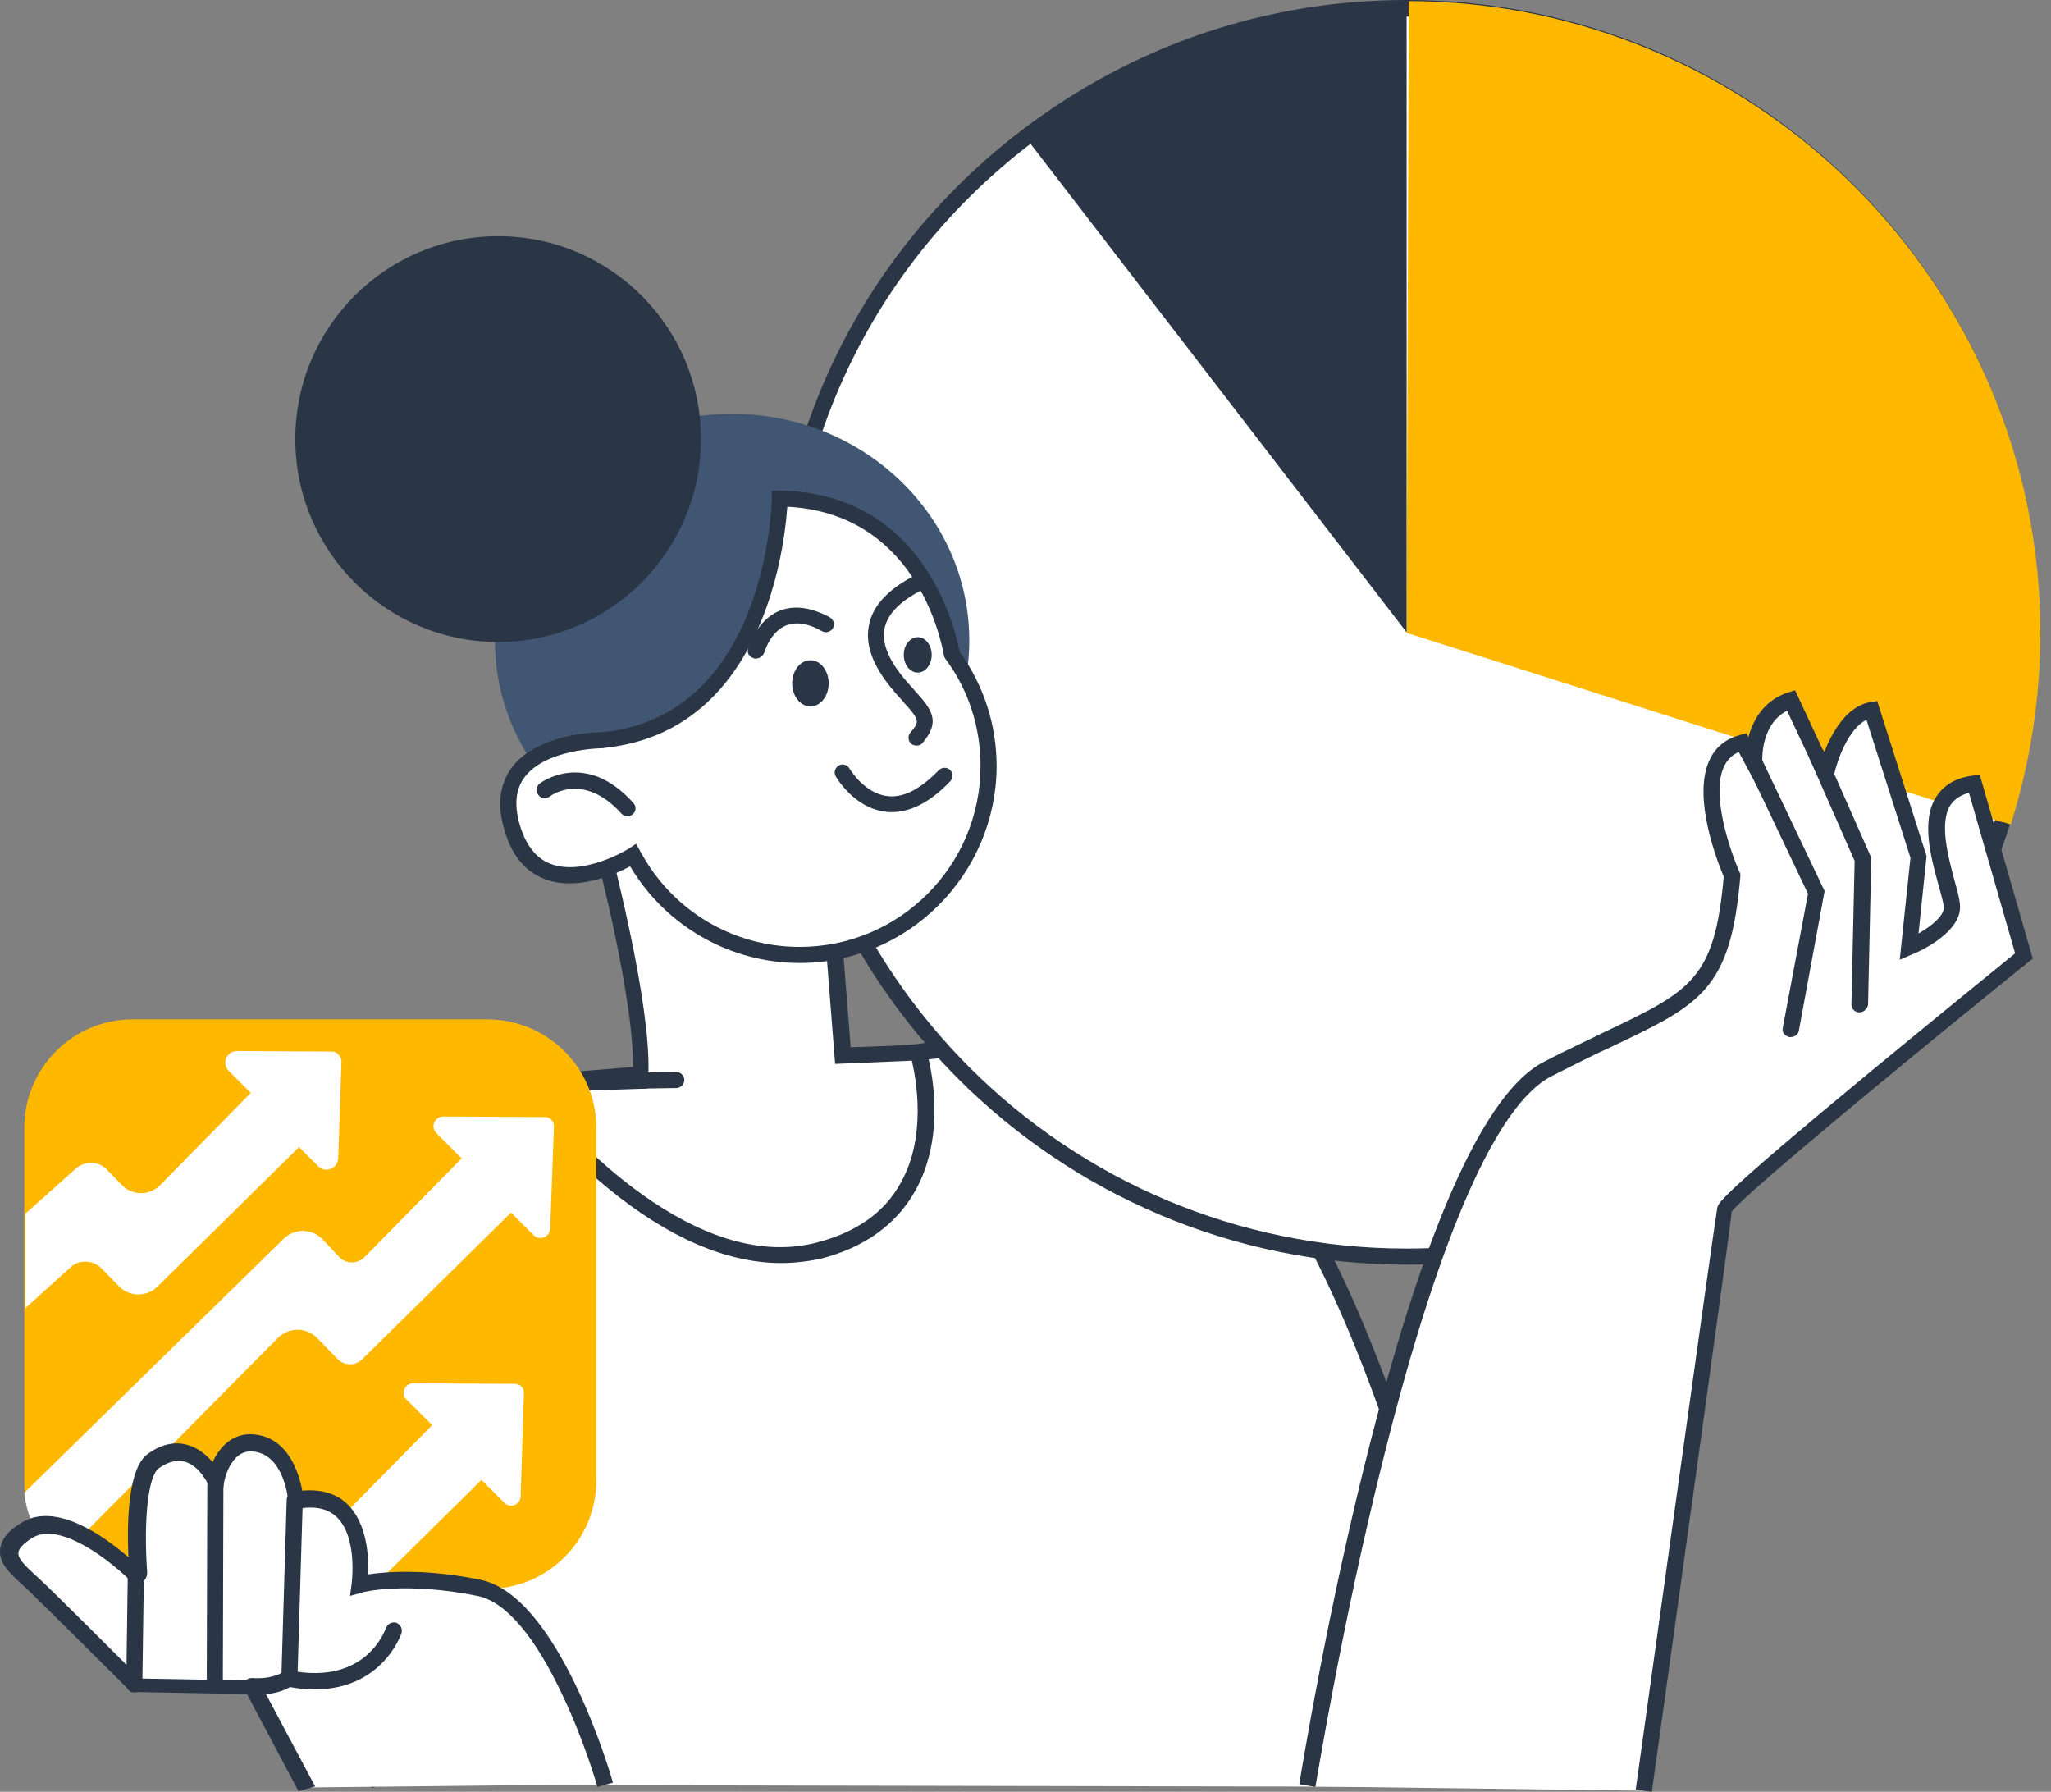
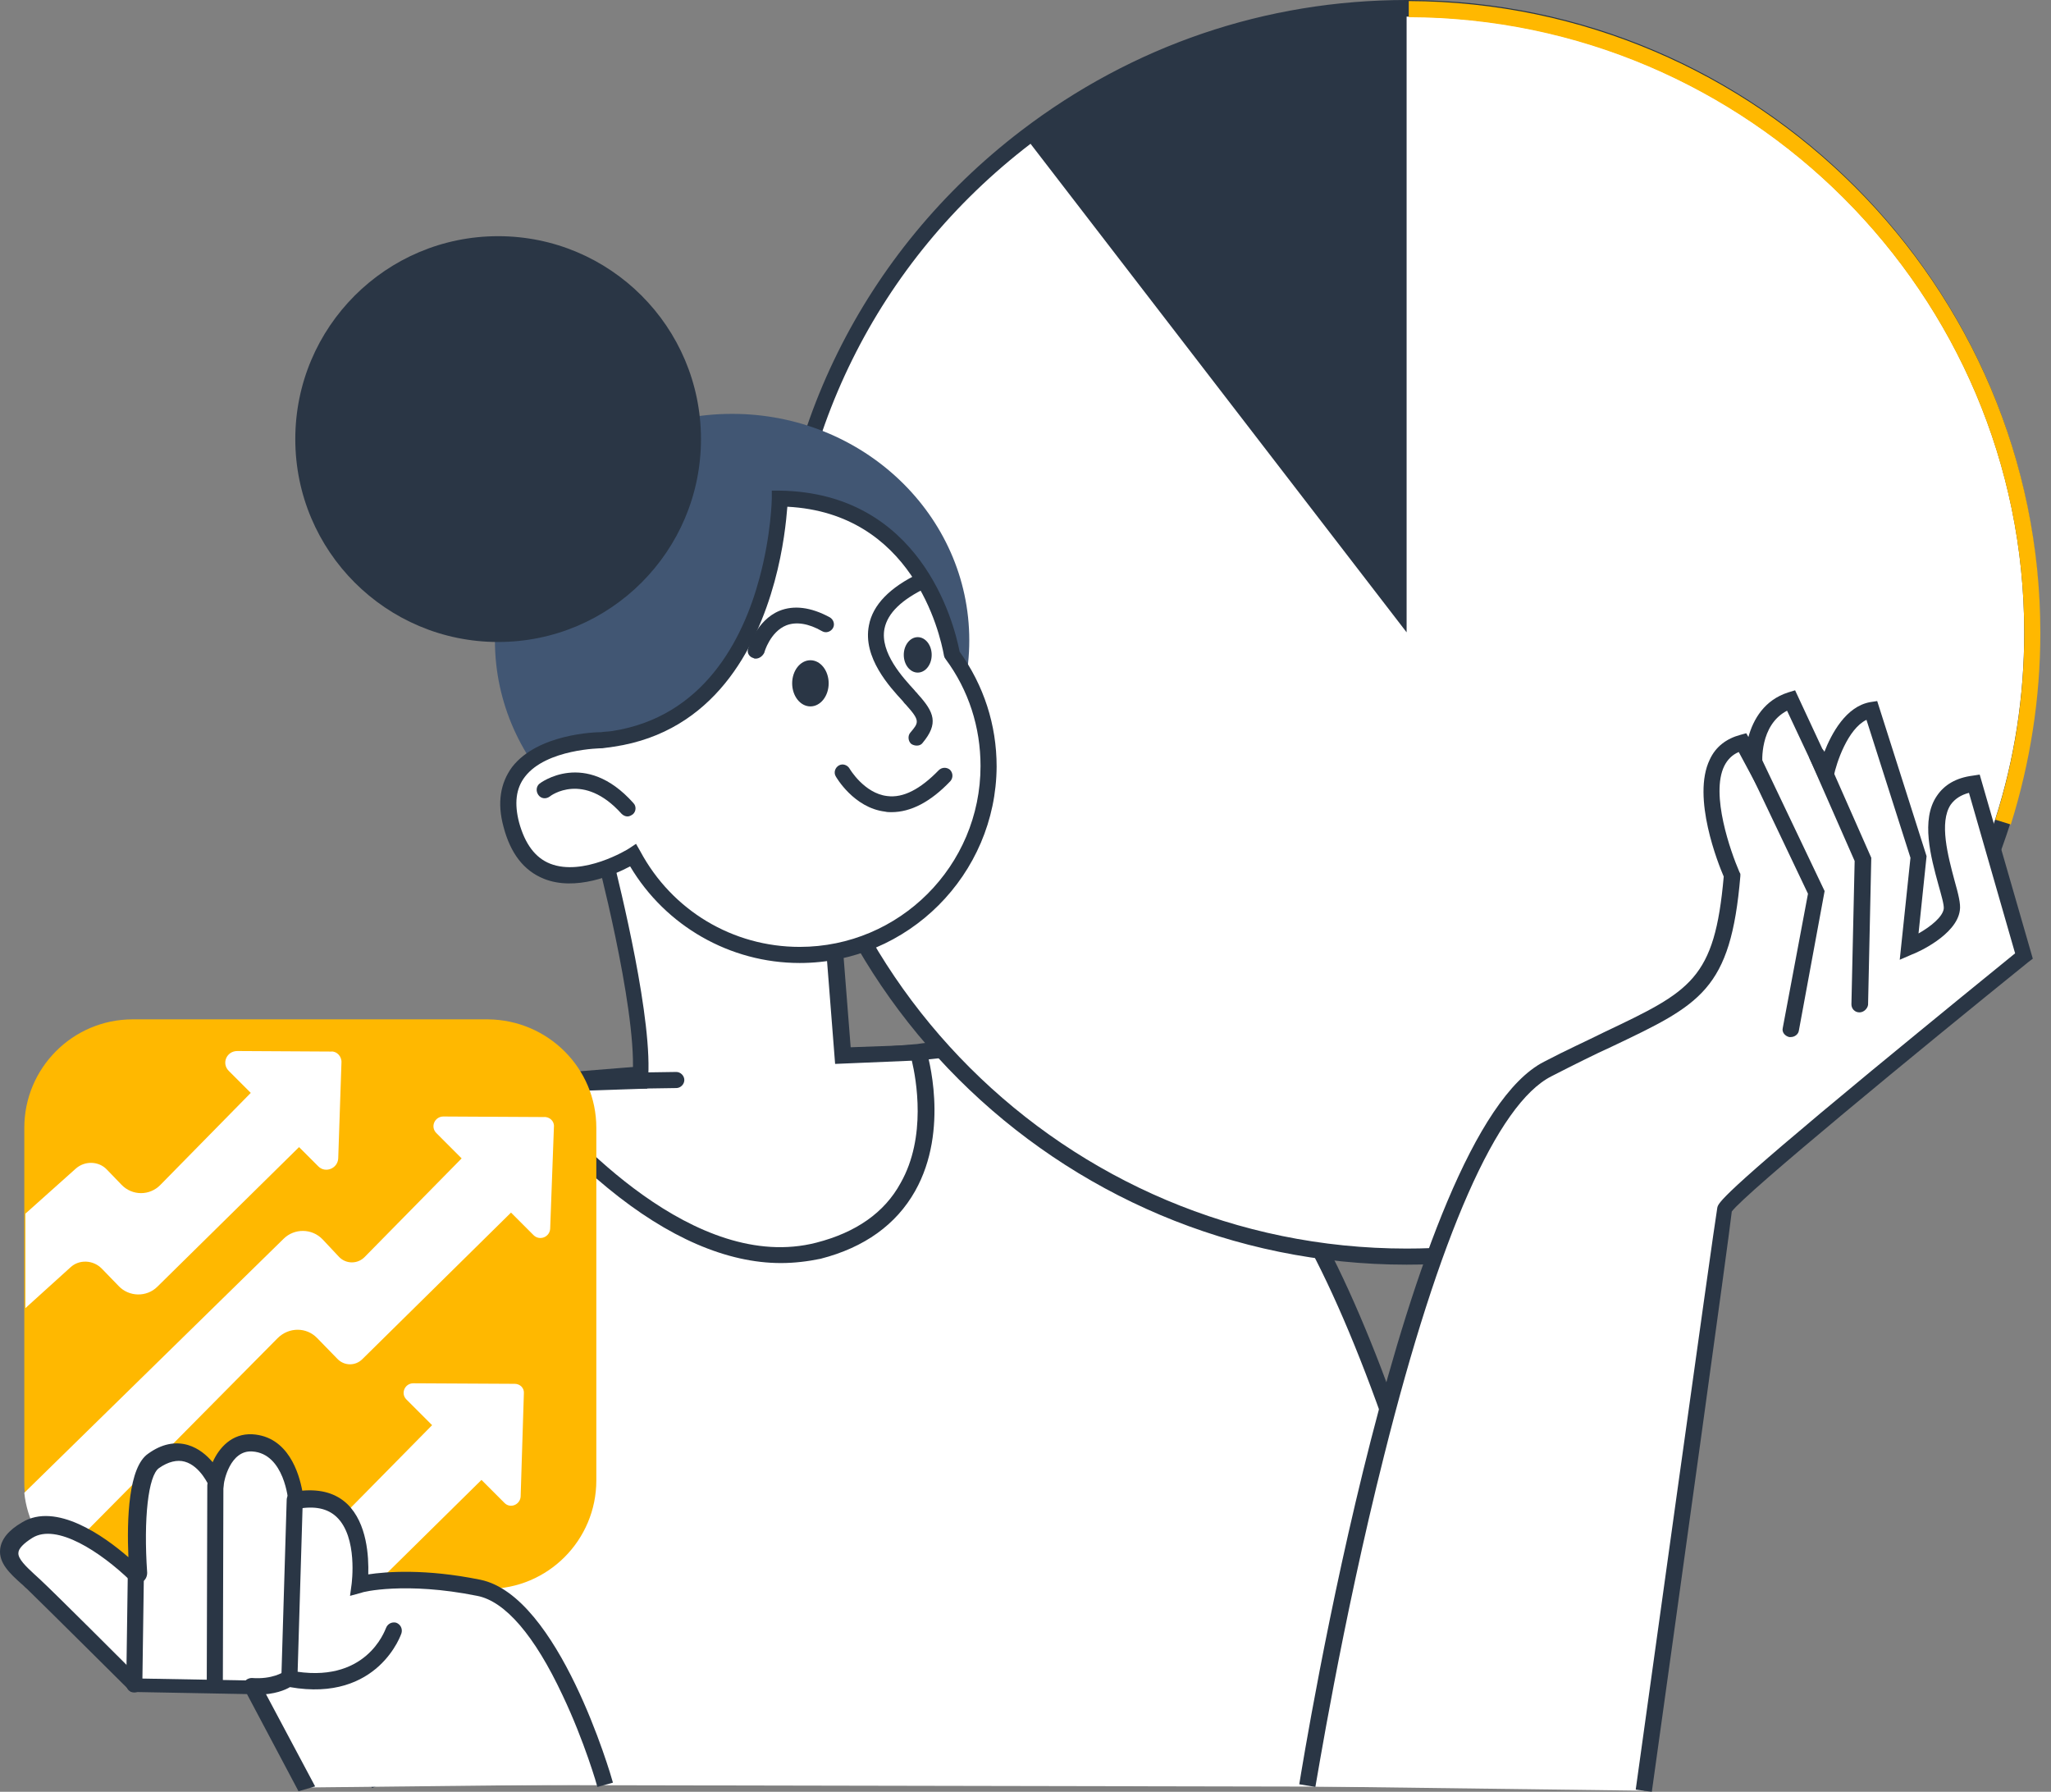
<svg xmlns="http://www.w3.org/2000/svg" width="166" height="145" viewBox="0 0 166 145" fill="none">
  <rect x="0" y="0" width="166" height="145" fill="#808080" stroke="none" />
  <path d="M120.968 144.609C120.968 144.609 112.022 102.994 100.947 92.699C89.872 82.404 74.323 85.184 74.323 85.184L41.967 87.79C41.967 87.79 23.987 88.746 21.077 102.994C18.167 117.242 30.632 144.435 30.632 144.435" fill="white" />
  <path d="M120.359 144.739C120.316 144.653 118.101 134.227 114.496 122.716C109.806 107.512 104.941 97.304 100.511 93.177C89.828 83.186 74.583 85.793 74.453 85.836H74.409L42.053 88.442C42.01 88.442 37.58 88.703 32.846 90.658C26.635 93.264 22.9 97.434 21.771 103.125C18.948 117.025 31.152 143.914 31.282 144.175L30.11 144.696C30.067 144.609 26.939 137.789 24.203 129.232C20.512 117.72 19.252 108.859 20.468 102.821C23.422 88.225 41.749 87.096 41.923 87.096L74.236 84.489C75.061 84.359 90.436 81.97 101.38 92.178C112.498 102.517 121.228 142.741 121.619 144.435L120.359 144.739Z" fill="#2A3645" />
  <path d="M48.785 68.721C48.785 68.721 52.347 82.187 51.782 87.444L41.967 87.748C41.967 87.748 54.171 104.254 66.245 101.17C78.319 98.086 74.323 85.141 74.323 85.141L68.199 85.358L67.417 75.107L52.738 66.94L48.785 68.721Z" fill="white" />
  <path d="M63.204 102.213C58.861 102.213 54.084 100.171 49.176 96.131C44.616 92.395 41.576 88.312 41.445 88.138L40.707 87.139L51.217 86.792C51.478 81.362 48.221 68.982 48.177 68.895L48.047 68.374L52.824 66.289L68.069 74.803L68.85 84.75L74.844 84.533L74.974 85.011C75.061 85.272 76.885 91.396 74.062 96.392C72.542 99.085 69.98 100.953 66.418 101.865C65.376 102.082 64.29 102.213 63.204 102.213ZM43.27 88.399C46.136 91.874 56.255 103.082 66.071 100.562C69.285 99.737 71.587 98.129 72.889 95.74C75.017 92.005 74.149 87.313 73.801 85.836L67.591 86.097L66.766 75.585L52.694 67.722L49.523 69.112C50.175 71.719 52.911 82.752 52.433 87.53L52.39 88.095L43.27 88.399Z" fill="#2A3645" />
  <path d="M51.825 88.095C51.478 88.095 51.174 87.791 51.174 87.443C51.174 87.096 51.478 86.791 51.825 86.791L54.735 86.748C55.083 86.748 55.387 87.052 55.387 87.4C55.387 87.747 55.083 88.051 54.735 88.051L51.825 88.095Z" fill="#2A3645" />
  <path d="M48.264 91.266V119.805C48.264 124.627 44.355 128.58 39.491 128.58H10.74C8.438 128.58 6.31 127.668 4.746 126.191C3.27 124.801 2.227 122.89 2.01 120.761C1.967 120.457 1.967 120.153 1.967 119.805V91.266C1.967 86.444 5.876 82.491 10.74 82.491H39.491C44.355 82.535 48.264 86.444 48.264 91.266Z" fill="#FFB800" />
  <path d="M27.636 86.009L27.375 93.742C27.331 94.567 26.333 94.958 25.768 94.393L24.204 92.829L12.739 104.124C11.87 104.992 10.437 104.949 9.612 104.08L8.222 102.647C7.527 101.952 6.398 101.908 5.703 102.56L2.055 105.861V98.216L6.137 94.567C6.876 93.915 8.005 93.959 8.656 94.654L9.829 95.87C10.697 96.782 12.131 96.782 12.999 95.87L20.296 88.442L18.515 86.661C17.907 86.053 18.341 85.054 19.21 85.054L26.81 85.097C27.245 85.054 27.679 85.488 27.636 86.009Z" fill="white" />
  <path d="M44.833 91.179L44.529 99.432C44.486 100.127 43.66 100.431 43.183 99.954L41.359 98.129L29.328 109.988C28.764 110.553 27.852 110.553 27.287 109.945L25.68 108.294C24.811 107.382 23.378 107.382 22.466 108.294L4.703 126.234C3.226 124.844 2.184 122.933 1.967 120.804L22.944 100.258C23.813 99.389 25.246 99.389 26.114 100.301L27.461 101.735C28.025 102.299 28.937 102.299 29.502 101.735L37.363 93.742L35.322 91.7C34.801 91.179 35.191 90.353 35.886 90.353L44.008 90.397C44.486 90.353 44.877 90.745 44.833 91.179Z" fill="white" />
  <path d="M42.4 112.768L42.139 121.109C42.096 121.76 41.314 122.108 40.836 121.63L38.969 119.762L29.979 128.624H21.987L21.683 128.276L21.379 128.624H13.648L22.117 120.24L26.07 124.366L34.973 115.331L32.888 113.246C32.411 112.768 32.758 111.943 33.453 111.943L41.661 111.986C42.096 111.986 42.443 112.334 42.4 112.768Z" fill="white" />
  <path d="M164.484 51.215C164.484 56.558 163.659 61.684 162.095 66.549C155.581 86.965 136.428 101.735 113.844 101.735C85.874 101.735 63.203 79.146 63.203 51.258C63.203 34.969 70.977 20.416 83.008 11.207C91.564 4.648 102.248 0.782 113.844 0.782C113.887 0.782 113.931 0.782 114.017 0.782C141.9 0.782 164.484 23.37 164.484 51.215Z" fill="white" />
  <path d="M113.845 102.343C85.571 102.343 62.553 79.407 62.553 51.171C62.553 35.142 69.849 20.373 82.618 10.599C91.651 3.692 102.422 0 113.845 0C113.932 0 113.975 0 114.018 0C142.205 0.087 165.093 23.023 165.093 51.128C165.093 56.428 164.268 61.64 162.705 66.636C159.447 76.887 153.106 85.749 144.377 92.178C135.517 98.868 124.963 102.343 113.845 102.343ZM113.888 1.347C102.726 1.347 92.216 4.909 83.4 11.642C70.978 21.155 63.856 35.577 63.856 51.171C63.856 78.668 86.266 101.04 113.845 101.04C124.659 101.04 134.952 97.651 143.638 91.222C152.151 84.924 158.318 76.323 161.489 66.288C163.052 61.423 163.834 56.341 163.834 51.171C163.834 23.761 141.51 1.433 114.018 1.347H113.975C113.932 1.347 113.932 1.347 113.888 1.347Z" fill="#2A3645" />
-   <path d="M164.486 51.215C164.486 56.558 163.661 61.684 162.098 66.549L113.846 51.215L114.019 0.738C141.902 0.782 164.486 23.37 164.486 51.215Z" fill="#FFB800" />
  <path d="M113.846 0.695V51.171L83.01 11.12C91.566 4.604 102.25 0.695 113.846 0.695Z" fill="#2A3645" />
  <path d="M162.749 66.723L161.49 66.332C163.053 61.467 163.835 56.384 163.835 51.215C163.835 23.805 141.511 1.477 114.02 1.39V0.087C142.206 0.174 165.138 23.11 165.138 51.215C165.138 56.514 164.313 61.727 162.749 66.723Z" fill="#FFB800" />
  <path d="M59.253 70.154C69.855 70.154 78.45 61.947 78.45 51.823C78.45 41.699 69.855 33.492 59.253 33.492C48.651 33.492 40.057 41.699 40.057 51.823C40.057 61.947 48.651 70.154 59.253 70.154Z" fill="#415673" />
  <path d="M77.015 52.996C76.624 50.824 74.148 40.529 63.073 40.355C63.073 40.355 63.03 43.309 62.031 46.958C60.641 52.127 57.297 58.643 49.566 59.816C49.262 59.859 48.958 59.903 48.654 59.946C48.654 59.946 39.534 59.946 41.315 66.766C43.269 74.021 50.869 69.46 51.217 69.242C53.779 74.064 58.861 77.322 64.68 77.322C73.106 77.322 79.968 70.502 79.968 62.031C79.968 58.643 78.882 55.516 77.015 52.996Z" fill="white" />
  <path d="M64.724 77.93C59.078 77.93 53.866 74.933 51 70.111C49.697 70.806 46.57 72.153 44.008 71.11C42.401 70.459 41.315 69.069 40.75 66.897C40.229 64.985 40.49 63.378 41.445 62.075C43.53 59.382 48.177 59.251 48.655 59.251C48.915 59.208 49.219 59.208 49.523 59.164C56.907 58.035 60.12 51.823 61.467 46.784C62.422 43.266 62.466 40.355 62.466 40.355V39.704H63.117C74.453 39.877 77.189 50.259 77.667 52.735C79.621 55.472 80.663 58.643 80.663 62.031C80.62 70.763 73.497 77.93 64.724 77.93ZM51.478 68.287L51.825 68.895C54.388 73.673 59.295 76.627 64.724 76.627C72.802 76.627 79.36 70.068 79.36 61.988C79.36 58.86 78.405 55.863 76.537 53.343L76.451 53.213L76.407 53.083C76.06 51.128 73.801 41.528 63.725 41.007C63.638 42.093 63.421 44.395 62.683 47.088C61.206 52.475 57.775 59.208 49.697 60.424C49.393 60.468 49.045 60.511 48.742 60.554H48.698C48.655 60.554 44.225 60.598 42.487 62.857C41.749 63.812 41.619 65.029 42.01 66.549C42.487 68.287 43.313 69.416 44.529 69.894C47.178 70.936 50.783 68.764 50.956 68.634L51.478 68.287Z" fill="#2A3645" />
  <path d="M40.317 51.953C49.384 51.953 56.734 44.602 56.734 35.533C56.734 26.465 49.384 19.113 40.317 19.113C31.25 19.113 23.9 26.465 23.9 35.533C23.9 44.602 31.25 51.953 40.317 51.953Z" fill="#2A3645" />
  <path d="M61.164 53.3C61.12 53.3 61.033 53.3 60.99 53.257C60.643 53.17 60.425 52.822 60.556 52.475C60.599 52.388 61.207 50.216 63.075 49.434C64.247 48.956 65.637 49.13 67.157 49.955C67.461 50.129 67.592 50.52 67.418 50.824C67.244 51.128 66.853 51.258 66.549 51.085C65.42 50.433 64.421 50.303 63.639 50.607C62.337 51.128 61.859 52.779 61.859 52.822C61.728 53.083 61.468 53.3 61.164 53.3Z" fill="#2A3645" />
  <path d="M74.194 60.337C74.063 60.337 73.89 60.294 73.759 60.207C73.499 59.99 73.455 59.555 73.672 59.295C74.367 58.469 74.498 58.339 73.325 57.036C73.238 56.949 73.151 56.862 73.064 56.732C72.022 55.602 69.807 53.213 70.328 50.607C70.632 48.956 72.022 47.523 74.411 46.393C74.758 46.219 75.106 46.393 75.279 46.697C75.453 47.001 75.279 47.392 74.975 47.566C72.978 48.522 71.848 49.608 71.588 50.867C71.197 52.822 73.108 54.864 74.02 55.863C74.107 55.993 74.237 56.08 74.281 56.167C75.627 57.644 75.974 58.556 74.671 60.12C74.541 60.294 74.367 60.337 74.194 60.337Z" fill="#2A3645" />
  <path d="M72.151 65.724C71.978 65.724 71.804 65.724 71.63 65.68C69.111 65.376 67.678 62.9 67.635 62.813C67.461 62.509 67.591 62.118 67.895 61.944C68.199 61.77 68.59 61.901 68.764 62.205C68.764 62.205 69.936 64.203 71.804 64.42C73.107 64.594 74.496 63.856 75.973 62.335C76.234 62.075 76.625 62.075 76.885 62.292C77.146 62.552 77.146 62.943 76.929 63.204C75.322 64.898 73.715 65.724 72.151 65.724Z" fill="#2A3645" />
  <path d="M65.592 57.166C66.407 57.166 67.069 56.33 67.069 55.298C67.069 54.267 66.407 53.43 65.592 53.43C64.776 53.43 64.115 54.267 64.115 55.298C64.115 56.33 64.776 57.166 65.592 57.166Z" fill="#2A3645" />
  <path d="M74.278 54.429C74.901 54.429 75.407 53.788 75.407 52.996C75.407 52.204 74.901 51.562 74.278 51.562C73.654 51.562 73.148 52.204 73.148 52.996C73.148 53.788 73.654 54.429 74.278 54.429Z" fill="#2A3645" />
  <path d="M50.784 66.071C50.61 66.071 50.437 65.984 50.306 65.854C47.223 62.422 44.574 64.377 44.487 64.464C44.183 64.681 43.792 64.638 43.575 64.334C43.357 64.029 43.401 63.638 43.661 63.421C43.705 63.378 47.353 60.598 51.262 64.985C51.523 65.246 51.479 65.68 51.218 65.897C51.088 65.984 50.958 66.071 50.784 66.071Z" fill="#2A3645" />
  <path d="M105.854 144.565C105.854 144.565 114.192 92.265 125.311 86.574C136.429 80.884 139.339 81.535 140.207 70.893C140.207 70.893 135.951 61.466 141.033 60.163L141.988 61.901C141.988 61.901 141.641 57.817 144.985 56.731L147.808 62.77C147.808 62.77 148.807 57.948 151.499 57.513L155.278 69.416L154.496 76.713C154.496 76.713 157.754 75.323 157.971 73.673C158.188 72.022 154.105 64.246 159.795 63.465L163.834 77.409C163.834 77.409 139.817 96.782 139.599 97.868C139.382 98.998 133.041 144.913 133.041 144.913" fill="white" />
  <path d="M133.692 145L132.389 144.826C132.65 142.958 138.774 98.868 138.991 97.738C139.078 97.347 139.165 96.826 151.412 86.705C156.58 82.448 161.749 78.234 163.095 77.148L159.36 64.16C158.709 64.333 158.231 64.638 157.883 65.115C156.928 66.549 157.666 69.285 158.187 71.24C158.491 72.326 158.709 73.152 158.622 73.673C158.361 75.671 155.147 77.105 154.756 77.235L153.757 77.669L154.626 69.416L151.065 58.252C149.545 58.99 148.633 61.727 148.415 62.813L148.025 64.724L144.637 57.514C142.379 58.686 142.639 61.77 142.639 61.77L142.9 64.898L140.728 60.858C140.207 61.075 139.816 61.466 139.556 61.988C138.426 64.29 140.077 68.938 140.772 70.545L140.858 70.719V70.893C140.077 80.145 137.645 81.275 130.435 84.706C129.002 85.358 127.438 86.14 125.571 87.096C121.184 89.311 116.494 99.954 112.02 117.807C108.589 131.404 106.505 144.479 106.461 144.609L105.158 144.392C105.506 142.263 113.671 91.7 124.963 85.923C126.787 84.967 128.437 84.229 129.827 83.534C136.863 80.189 138.774 79.276 139.512 70.936C139.078 69.937 136.906 64.507 138.383 61.466C138.861 60.424 139.729 59.772 140.858 59.468L141.336 59.338L141.51 59.642C141.901 58.209 142.813 56.645 144.724 56.036L145.288 55.863L147.634 60.902C148.242 59.338 149.414 57.166 151.369 56.819L151.933 56.732L155.929 69.285L155.278 75.541C156.276 74.976 157.232 74.194 157.319 73.543C157.362 73.239 157.102 72.37 156.885 71.588C156.276 69.372 155.451 66.332 156.754 64.42C157.362 63.508 158.318 62.943 159.664 62.77L160.229 62.683L164.528 77.582L164.181 77.843C155.408 84.924 141.249 96.565 140.164 98.042C139.946 100.084 135.864 129.449 133.692 145Z" fill="#2A3645" />
  <path d="M48.915 144.392C48.915 144.392 44.702 129.666 38.666 128.45C32.629 127.233 29.024 128.189 29.024 128.189C29.024 128.189 30.153 120.196 23.855 121.369C23.855 121.369 23.552 116.938 20.338 116.721C17.905 116.547 17.341 119.849 17.341 119.849C17.341 119.849 15.647 115.852 12.346 118.154C10.696 119.284 11 125.583 11.087 127.19C11.087 127.32 10.957 127.407 10.826 127.32C9.654 126.191 4.963 121.977 2.097 123.758C-0.813 125.539 1.315 126.842 2.618 128.145C3.964 129.405 10.87 136.312 10.87 136.312L20.338 136.486L24.768 144.652" fill="white" />
  <path d="M24.16 144.957L19.99 137.094L10.609 136.92L10.435 136.747C10.349 136.66 3.486 129.84 2.184 128.58C2.01 128.45 1.88 128.276 1.706 128.146C0.837 127.364 -0.118 126.495 0.012 125.365C0.099 124.584 0.663 123.845 1.793 123.194C4.529 121.543 8.394 124.279 10.392 126.017C10.262 122.933 10.392 118.719 11.999 117.633C13.085 116.851 14.171 116.634 15.213 116.938C16.081 117.199 16.733 117.764 17.211 118.328C17.732 117.155 18.774 115.983 20.425 116.069C23.334 116.243 24.203 119.241 24.464 120.631C25.984 120.5 27.2 120.848 28.112 121.717C29.719 123.28 29.849 125.974 29.806 127.407C31.239 127.19 34.409 126.929 38.883 127.842C45.224 129.145 49.436 143.61 49.61 144.262L48.351 144.609C48.351 144.566 47.308 140.917 45.528 137.181C43.269 132.359 40.88 129.579 38.622 129.145C32.802 127.972 29.285 128.841 29.285 128.884L28.329 129.145L28.459 128.189C28.459 128.146 28.98 124.41 27.243 122.759C26.505 122.064 25.462 121.847 24.073 122.108L23.378 122.238L23.334 121.499C23.334 121.456 23.03 117.633 20.425 117.46C18.601 117.329 18.123 119.936 18.123 120.066L17.775 122.281L16.907 120.24C16.907 120.24 16.212 118.632 14.952 118.285C14.344 118.111 13.606 118.285 12.868 118.806C11.999 119.414 11.608 122.889 11.912 127.277C11.912 127.624 11.738 127.928 11.434 128.059C11.13 128.189 10.783 128.146 10.566 127.928C8.134 125.583 4.572 123.237 2.618 124.453C1.923 124.888 1.489 125.322 1.489 125.67C1.445 126.147 2.14 126.799 2.748 127.364C2.922 127.537 3.096 127.668 3.269 127.842C4.485 128.971 10.218 134.705 11.348 135.834L20.946 136.008L25.506 144.566L24.16 144.957Z" fill="#2A3645" />
  <path d="M20.86 137.138C20.686 137.138 20.513 137.138 20.296 137.094C19.948 137.051 19.688 136.747 19.688 136.399C19.688 136.052 20.035 135.791 20.382 135.791C22.033 135.921 22.945 135.313 22.988 135.27L23.205 135.139L23.466 135.183C29.633 136.399 31.153 131.925 31.24 131.751C31.37 131.404 31.718 131.23 32.065 131.317C32.413 131.447 32.587 131.795 32.5 132.142C32.5 132.186 30.632 137.789 23.466 136.53C23.119 136.747 22.206 137.138 20.86 137.138Z" fill="#2A3645" />
  <path d="M17.386 136.964C17.038 136.964 16.734 136.659 16.734 136.312L16.778 120.196C16.778 119.849 17.082 119.544 17.429 119.544C17.777 119.544 18.081 119.849 18.081 120.196L18.037 136.312C18.037 136.703 17.733 136.964 17.386 136.964Z" fill="#2A3645" />
  <path d="M23.421 136.486C23.03 136.486 22.77 136.182 22.77 135.834L23.204 121.369C23.204 121.022 23.508 120.718 23.855 120.718C24.203 120.718 24.507 121.022 24.507 121.369L24.073 135.834C24.029 136.225 23.768 136.486 23.421 136.486Z" fill="#2A3645" />
  <path d="M10.868 136.963C10.477 136.963 10.217 136.659 10.217 136.312L10.347 127.103C10.347 126.755 10.651 126.451 10.999 126.451C11.346 126.451 11.65 126.755 11.65 127.103L11.52 136.312C11.52 136.659 11.259 136.963 10.868 136.963Z" fill="#2A3645" />
  <path d="M144.941 83.924C144.898 83.924 144.854 83.924 144.811 83.924C144.464 83.838 144.203 83.534 144.29 83.186L146.331 72.326L141.163 61.466C140.989 61.162 141.163 60.771 141.467 60.598C141.771 60.424 142.162 60.598 142.335 60.902L147.677 72.109L145.593 83.403C145.549 83.707 145.245 83.924 144.941 83.924Z" fill="#2A3645" />
  <path d="M150.499 81.927C150.108 81.927 149.847 81.622 149.847 81.275L150.108 69.677L146.46 61.38C146.329 61.032 146.46 60.685 146.807 60.511C147.155 60.381 147.502 60.511 147.676 60.858L151.454 69.416L151.194 81.318C151.15 81.622 150.846 81.927 150.499 81.927Z" fill="#2A3645" />
</svg>